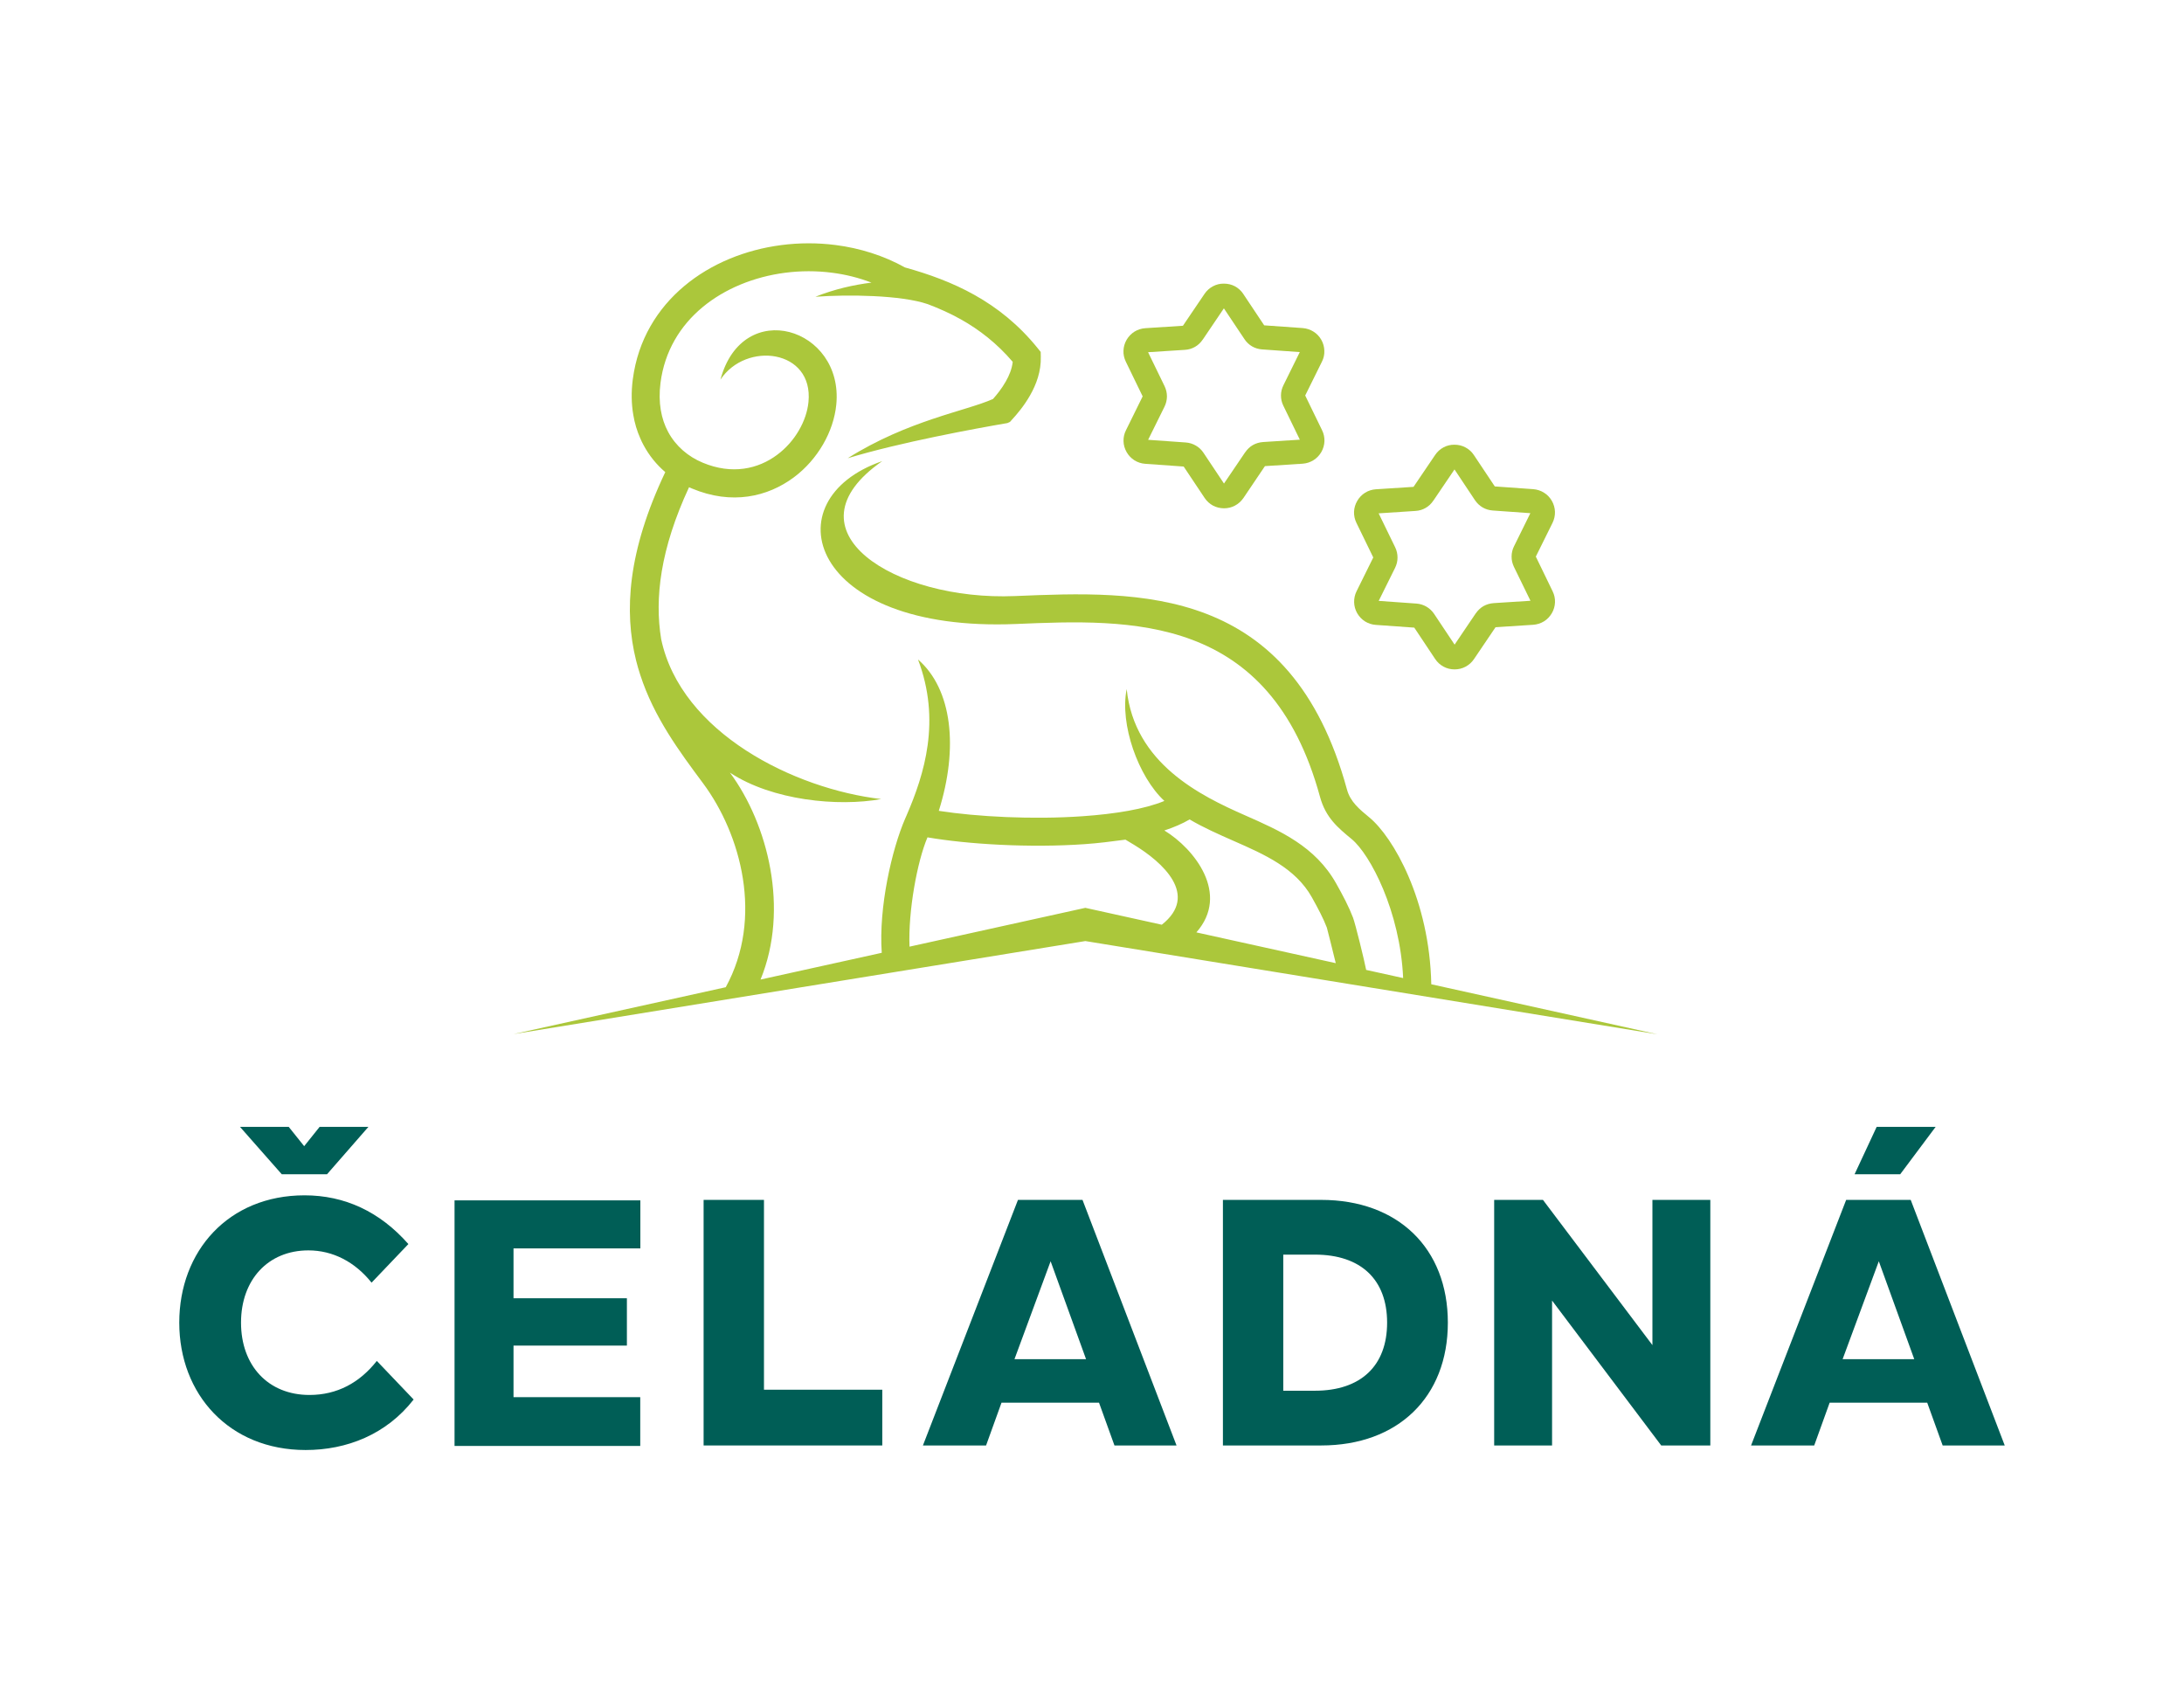
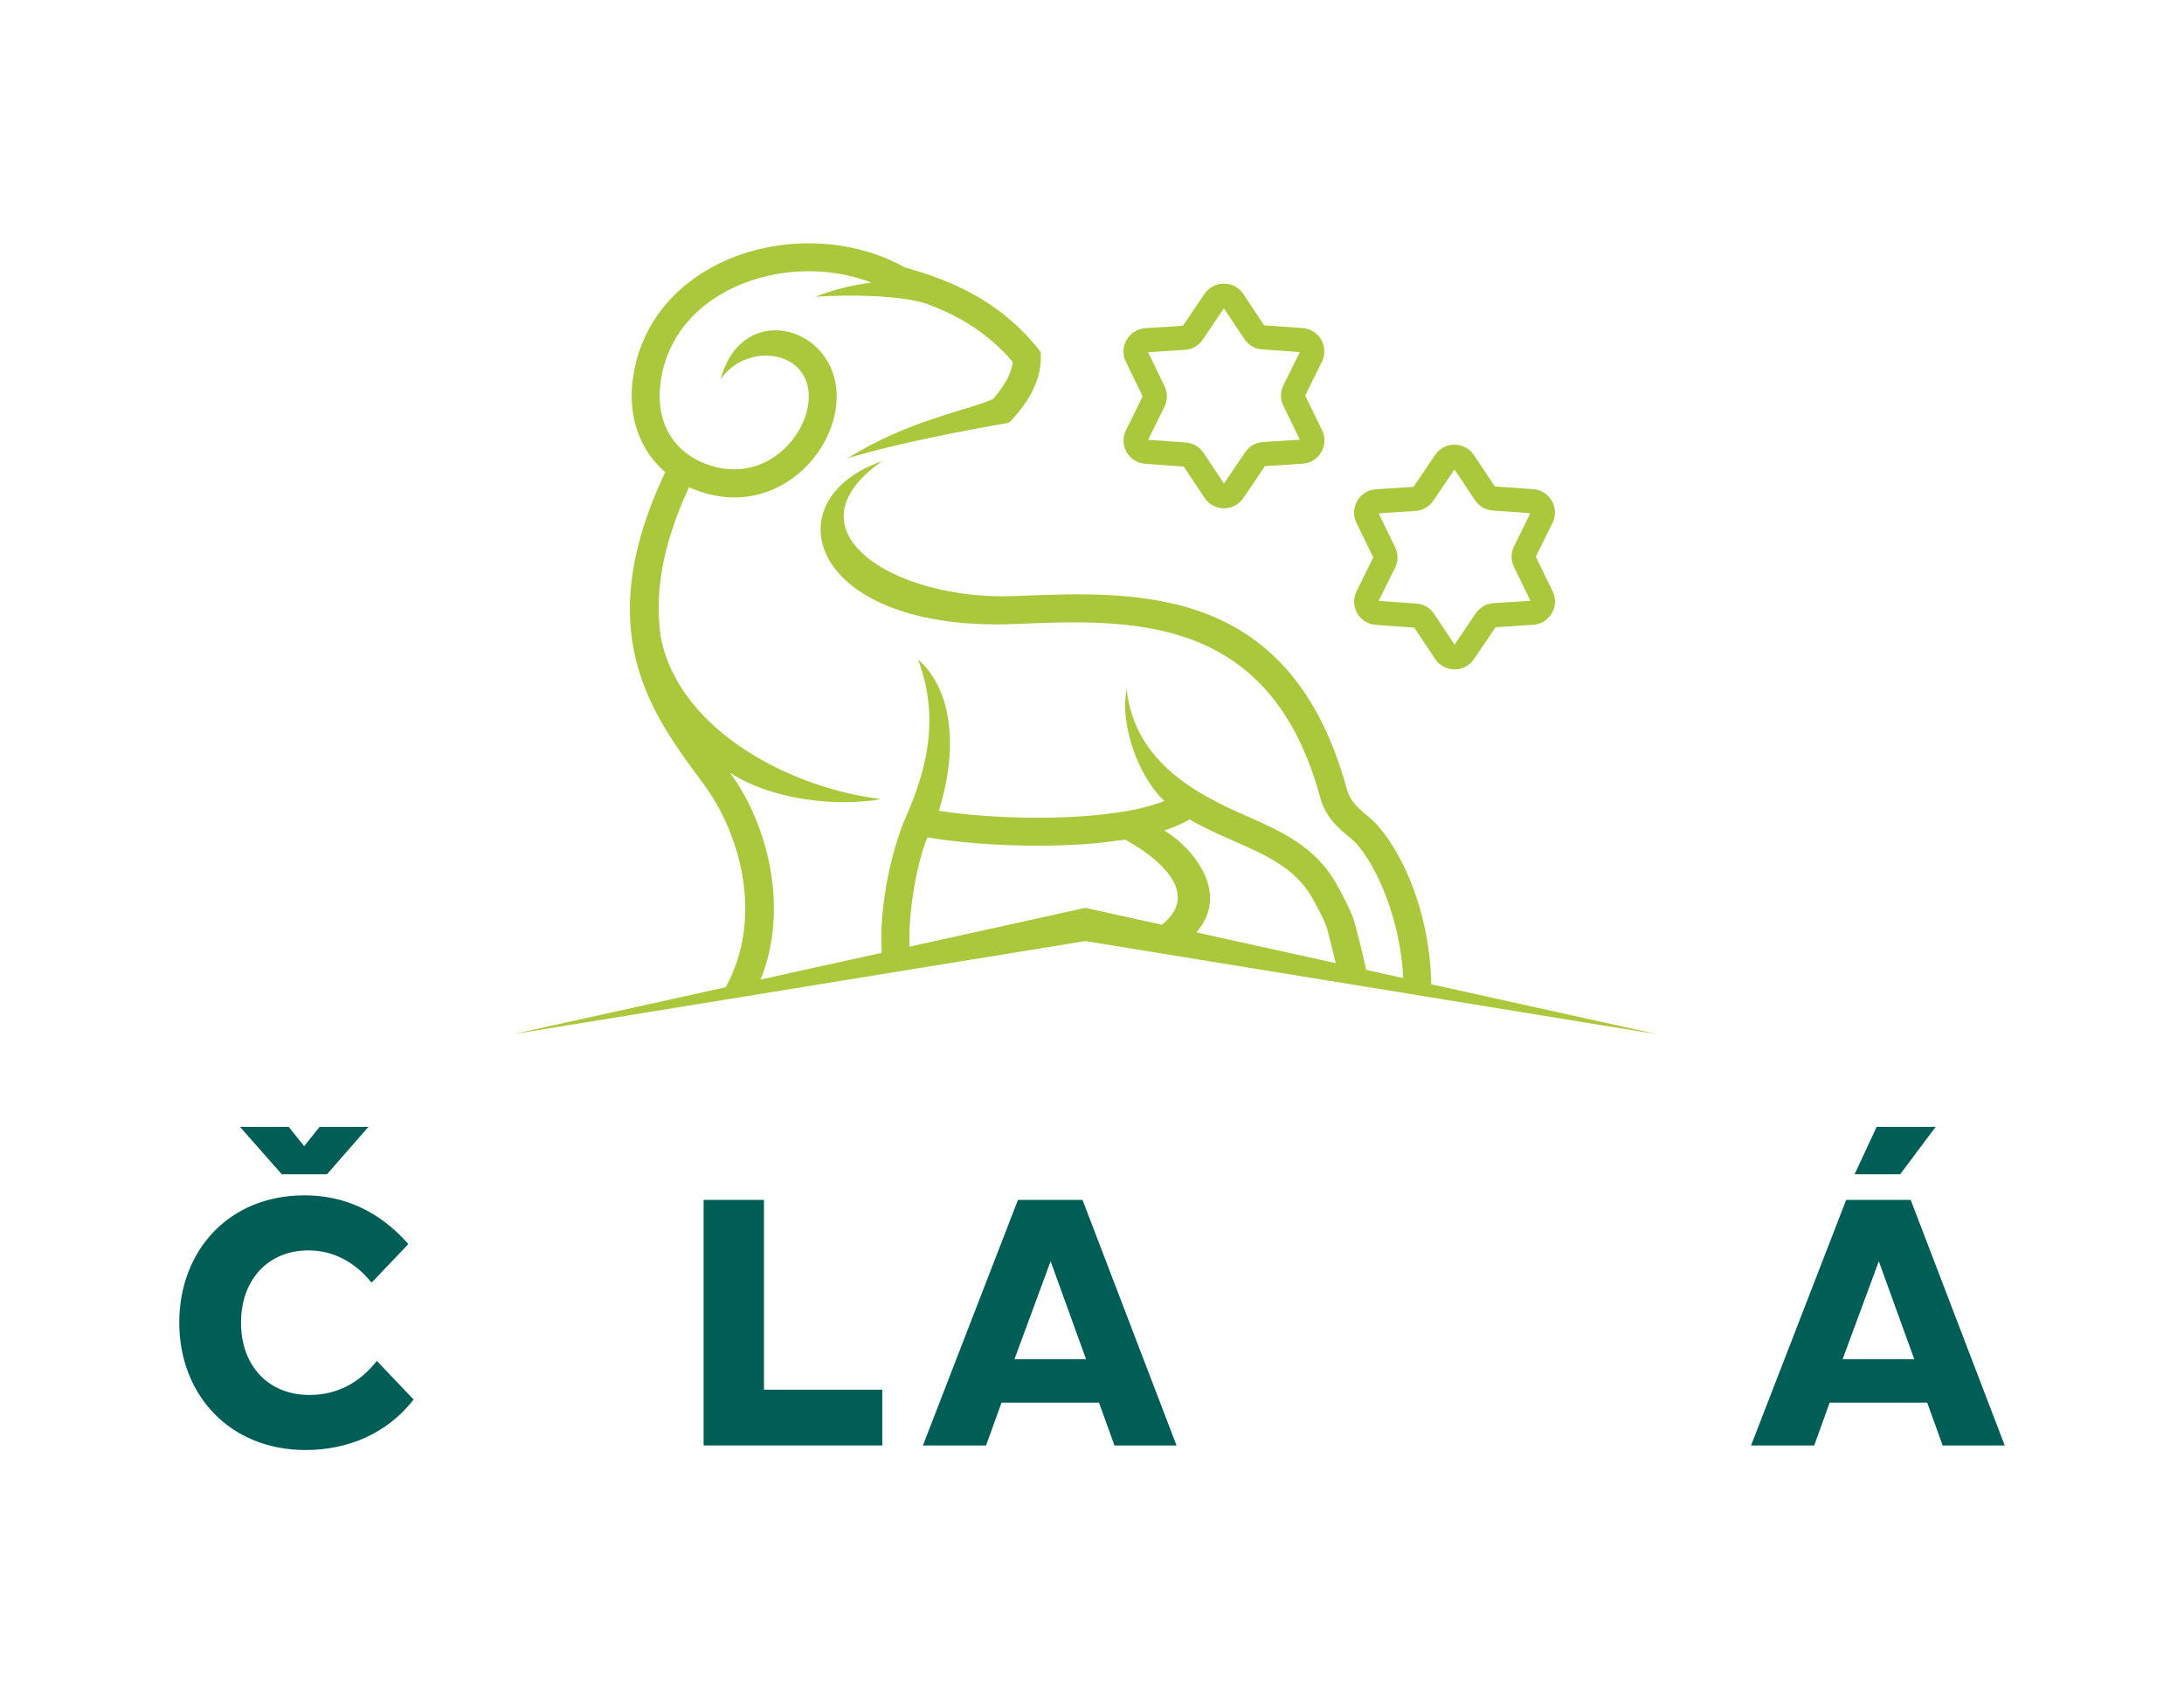
<svg xmlns="http://www.w3.org/2000/svg" id="Vrstva_1" version="1.1" viewBox="0 0 407.4 315.88">
  <defs>
    <style>
      .st0 {
        fill: #005e56;
      }

      .st0, .st1 {
        fill-rule: evenodd;
      }

      .st1 {
        fill: #abc73b;
      }
    </style>
  </defs>
  <g>
    <path class="st1" d="M266.99,183.61c-.32-15.71-7.11-27.46-11.55-31.12-1.88-1.55-3.56-2.93-4.18-5.22-10.44-38.24-38.7-37.05-61.93-36.08-22.41.94-43.39-12.2-24.76-25.17-20.81,7.15-13.86,32,24.96,30.38,21.37-.9,47.36-1.98,56.7,32.24,1.06,3.89,3.34,5.77,5.9,7.88,3.47,2.86,9.05,13.5,9.61,25.93l-6.9-1.52c-.36-1.87-2.03-8.65-2.45-9.75-.75-1.97-1.87-4.12-3.13-6.35-3.91-6.97-10.48-9.86-17.02-12.74-8.25-3.63-20.65-9.64-22.07-23.55-1.33,6.54,2.15,16.35,7.03,20.87-3.72,1.54-9.22,2.43-15.22,2.85-9.36.66-19.74.1-26.86-1,3.7-11.74,2.51-22.69-3.88-28.24,4.34,11.41,1.18,21.42-2.11,29.04-.05.1-.09.2-.13.3-.05.11-.1.23-.15.34-2.5,5.76-4.97,16.61-4.37,25.04l-22.61,4.99c5.38-13.13,1.4-29-5.71-38.6,7.9,5.21,20.2,6.39,28.21,4.93-16.17-1.87-37.34-12.34-41.04-29.84-1.24-7.62-.17-16.76,5.2-28.33.18.08.36.16.55.24,7.42,3.11,14.12,1.56,19.01-2.09,2.24-1.67,4.09-3.81,5.44-6.14,1.36-2.34,2.22-4.9,2.47-7.43,1.4-14.31-17.46-20.19-21.61-4.65,4.76-7.2,17.38-5.65,16.42,4.16-.17,1.76-.79,3.6-1.79,5.31-1,1.73-2.38,3.31-4.06,4.56-3.53,2.64-8.41,3.75-13.88,1.46-2.69-1.12-5.01-3.06-6.45-5.74-1.3-2.42-1.89-5.48-1.42-9.16.38-2.95,1.3-5.61,2.64-7.96,2.68-4.71,7.08-8.2,12.24-10.35,5.27-2.19,11.3-2.98,17.14-2.22,2.5.32,4.97.93,7.33,1.84-3.33.42-6.88,1.21-10.46,2.64,6.01-.44,15.93-.34,20.97,1.38,2.11.8,4.17,1.72,6.16,2.83,3.49,1.96,6.76,4.51,9.68,7.93-.14,1.3-.66,2.57-1.31,3.69-.74,1.3-1.64,2.42-2.37,3.24-5.07,2.26-15.84,3.97-27.1,11.05,9.79-2.97,23.79-5.53,29.79-6.56.16-.07.32-.15.48-.22.12-.13.23-.25.34-.38.95-1.03,2.29-2.61,3.39-4.54h0c1.19-2.07,2.09-4.54,2.02-7.24,0-.3-.01-.6-.02-.89-.18-.23-.37-.46-.55-.68-3.53-4.38-7.52-7.55-11.8-9.95-4.1-2.3-8.48-3.88-12.97-5.13-3.99-2.22-8.41-3.6-12.93-4.18-6.74-.87-13.7.04-19.79,2.57-6.18,2.57-11.48,6.82-14.77,12.6-1.66,2.91-2.8,6.21-3.28,9.88-.31,2.38-.26,4.59.09,6.62.26,1.57.7,3.03,1.3,4.37.18.44.39.86.61,1.27,1.06,1.98,2.44,3.67,4.06,5.05-7.02,14.79-7.72,25.98-5.45,35.12.23.92.49,1.82.78,2.7,2.56,7.91,7.29,14.27,11.72,20.23,7.08,9.53,11.3,25.11,4.23,38.04l-39.59,8.74,106.67-17.35,106.73,17.39-42.2-9.33ZM216.72,172.5l-14.26-3.15-32.8,7.24c-.27-6.56,1.42-15.87,3.35-20.39,7.5,1.29,19.04,1.99,29.31,1.27,2.61-.18,4.97-.49,7.62-.84.51.29.29.16,1.58.95,5.32,3.24,12.22,9.38,5.2,14.92ZM223.17,173.93c6.3-7.17-.36-15.59-5.97-19.01,1.78-.59,3.37-1.27,4.71-2.06,2.59,1.53,5.41,2.77,8.22,4.01,5.75,2.53,11.52,5.06,14.58,10.51,1.14,2.04,2.16,3.97,2.8,5.66.09.22,1.18,4.72,1.66,6.63l-26-5.74Z" />
-     <polygon class="st1" points="209.65 93.49 209.64 93.49 209.64 93.49 209.65 93.49" />
    <path class="st1" d="M289.63,110.31l-3.14-6.48,3.12-6.3c.32-.66.47-1.36.45-2.06-.02-.71-.22-1.41-.58-2.04s-.86-1.15-1.46-1.52c-.6-.38-1.28-.6-2.01-.66l-7.17-.51-3.9-5.85c-.4-.61-.93-1.09-1.56-1.42-.62-.34-1.31-.51-2.06-.51-.73-.01-1.43.16-2.04.49-.63.33-1.16.81-1.57,1.42l-4.03,5.95-7.02.45c-.73.05-1.41.27-2.01.64-.6.38-1.11.89-1.47,1.53-.37.63-.57,1.31-.6,2.02-.02.71.12,1.4.44,2.06l3.15,6.47-3.12,6.31c-.32.65-.47,1.35-.45,2.05.02.72.21,1.41.57,2.04.37.63.86,1.15,1.46,1.53.6.37,1.28.6,2.02.65l7.17.51,3.9,5.86c.41.61.94,1.09,1.56,1.42.61.33,1.31.51,2.05.51s1.43-.17,2.05-.5,1.16-.81,1.57-1.41l4.03-5.96,7.01-.45c.73-.05,1.42-.27,2.02-.64.6-.37,1.1-.89,1.47-1.52s.56-1.32.59-2.03c.03-.7-.12-1.4-.44-2.05ZM271.2,87.39h0s-.01,0-.01,0h.01ZM278.62,112.51c-.69.05-1.33.24-1.9.56-.55.32-1.04.78-1.43,1.35h-.01l-3.94,5.83-3.82-5.73c-.38-.57-.87-1.02-1.43-1.35-.57-.33-1.2-.53-1.88-.58l-7.03-.5,3.06-6.17c.3-.61.45-1.25.45-1.91s-.14-1.31-.44-1.92l-3.08-6.33,6.87-.45c.69-.04,1.32-.23,1.89-.56.56-.32,1.05-.77,1.43-1.35h.01l3.95-5.83,3.82,5.74c.38.56.86,1.02,1.43,1.35.57.33,1.2.52,1.88.57l7.02.5-3.05,6.18c-.3.6-.45,1.25-.45,1.91-.01.66.14,1.3.43,1.91l3.09,6.34-6.87.44Z" />
    <path class="st1" d="M246.62,80.26l-3.15-6.48,3.12-6.31c.33-.65.48-1.35.45-2.05-.02-.71-.21-1.41-.57-2.04s-.86-1.15-1.46-1.52c-.6-.38-1.28-.6-2.01-.66l-7.18-.51-3.9-5.85h.01c-.41-.61-.94-1.09-1.56-1.43-.62-.33-1.32-.5-2.06-.5-.74-.01-1.43.16-2.04.49-.63.33-1.17.81-1.58,1.42l-4.03,5.95-7.01.45c-.73.05-1.41.27-2.02.64-.6.38-1.1.89-1.47,1.52-.37.64-.56,1.32-.59,2.03-.03.7.12,1.4.44,2.06l3.14,6.47-3.11,6.31c-.33.65-.48,1.35-.46,2.05.02.72.22,1.41.58,2.04.36.63.86,1.15,1.46,1.53.6.37,1.28.6,2.01.65l7.17.51,3.91,5.86c.41.61.94,1.09,1.55,1.42.62.33,1.31.5,2.06.51.74,0,1.43-.17,2.04-.5.63-.33,1.16-.81,1.58-1.41l4.02-5.96,7.02-.45c.73-.05,1.41-.27,2.01-.64.6-.37,1.11-.89,1.48-1.52.36-.63.56-1.32.59-2.03.02-.7-.12-1.4-.44-2.05ZM235.6,82.46c-.69.05-1.32.24-1.89.56-.56.32-1.04.78-1.43,1.35h-.01l-3.95,5.83-3.82-5.73c-.38-.57-.86-1.03-1.43-1.35-.56-.33-1.2-.53-1.88-.58l-7.02-.5,3.05-6.17c.3-.61.45-1.25.46-1.91,0-.67-.15-1.31-.44-1.92l-3.08-6.34,6.87-.44c.68-.04,1.32-.23,1.89-.56.56-.32,1.04-.77,1.43-1.35h.01l3.94-5.83,3.83,5.73c.37.57.86,1.03,1.42,1.36.57.33,1.2.52,1.89.57l7.02.5-3.05,6.18c-.3.6-.46,1.25-.46,1.91s.14,1.3.44,1.91l3.08,6.34-6.87.44Z" />
  </g>
  <g>
    <path class="st0" d="M70.29,253.87c-3.2,4.06-7.39,6.35-12.56,6.35-7.73,0-12.77-5.5-12.77-13.49s5.04-13.48,12.57-13.48c4.58,0,8.7,2.16,11.78,6.02l6.87-7.2c-5.36-6.08-11.91-9.09-19.37-9.09-14.2,0-23.37,10.4-23.37,23.75s9.3,23.76,23.57,23.76c7.65,0,15.05-2.88,20.15-9.42l-6.87-7.2ZM59.62,210.21l-2.88,3.6-2.88-3.6h-9.09l7.79,8.84h8.44l7.72-8.84h-9.1Z" />
-     <polygon class="st0" points="84.79 269.73 119.43 269.73 119.43 260.63 95.79 260.63 95.79 251.01 116.94 251.01 116.94 242.18 95.79 242.18 95.79 232.88 119.45 232.88 119.45 223.92 84.79 223.92 84.79 269.73" />
    <polygon class="st0" points="131.25 269.64 164.58 269.64 164.58 259.24 142.51 259.24 142.51 223.83 131.25 223.83 131.25 269.64" />
    <path class="st0" d="M201.93,223.83h-12.04l-17.73,45.81h11.78l2.88-7.98h18.19l2.88,7.98h11.58l-17.54-45.81ZM189.24,253.54l6.74-18.26,6.61,18.26h-13.35Z" />
-     <path class="st0" d="M246.45,223.83h-18.33v45.81h18.33c14.33,0,23.63-9.03,23.63-22.91s-9.3-22.9-23.63-22.9ZM245.27,259.43h-5.89v-25.39h5.89c8.58,0,13.48,4.64,13.48,12.69s-4.9,12.7-13.48,12.7Z" />
-     <polygon class="st0" points="278.72 269.64 289.52 269.64 289.52 242.61 309.88 269.64 319.04 269.64 319.04 223.83 308.24 223.83 308.24 250.92 287.82 223.83 278.72 223.83 278.72 269.64" />
    <path class="st0" d="M356.42,223.83h-12.04l-17.74,45.81h11.78l2.88-7.98h18.2l2.88,7.98h11.58l-17.54-45.81ZM343.72,253.54l6.75-18.26,6.61,18.26h-13.36ZM350.07,210.21l-4.12,8.84h8.51l6.61-8.84h-11Z" />
  </g>
</svg>